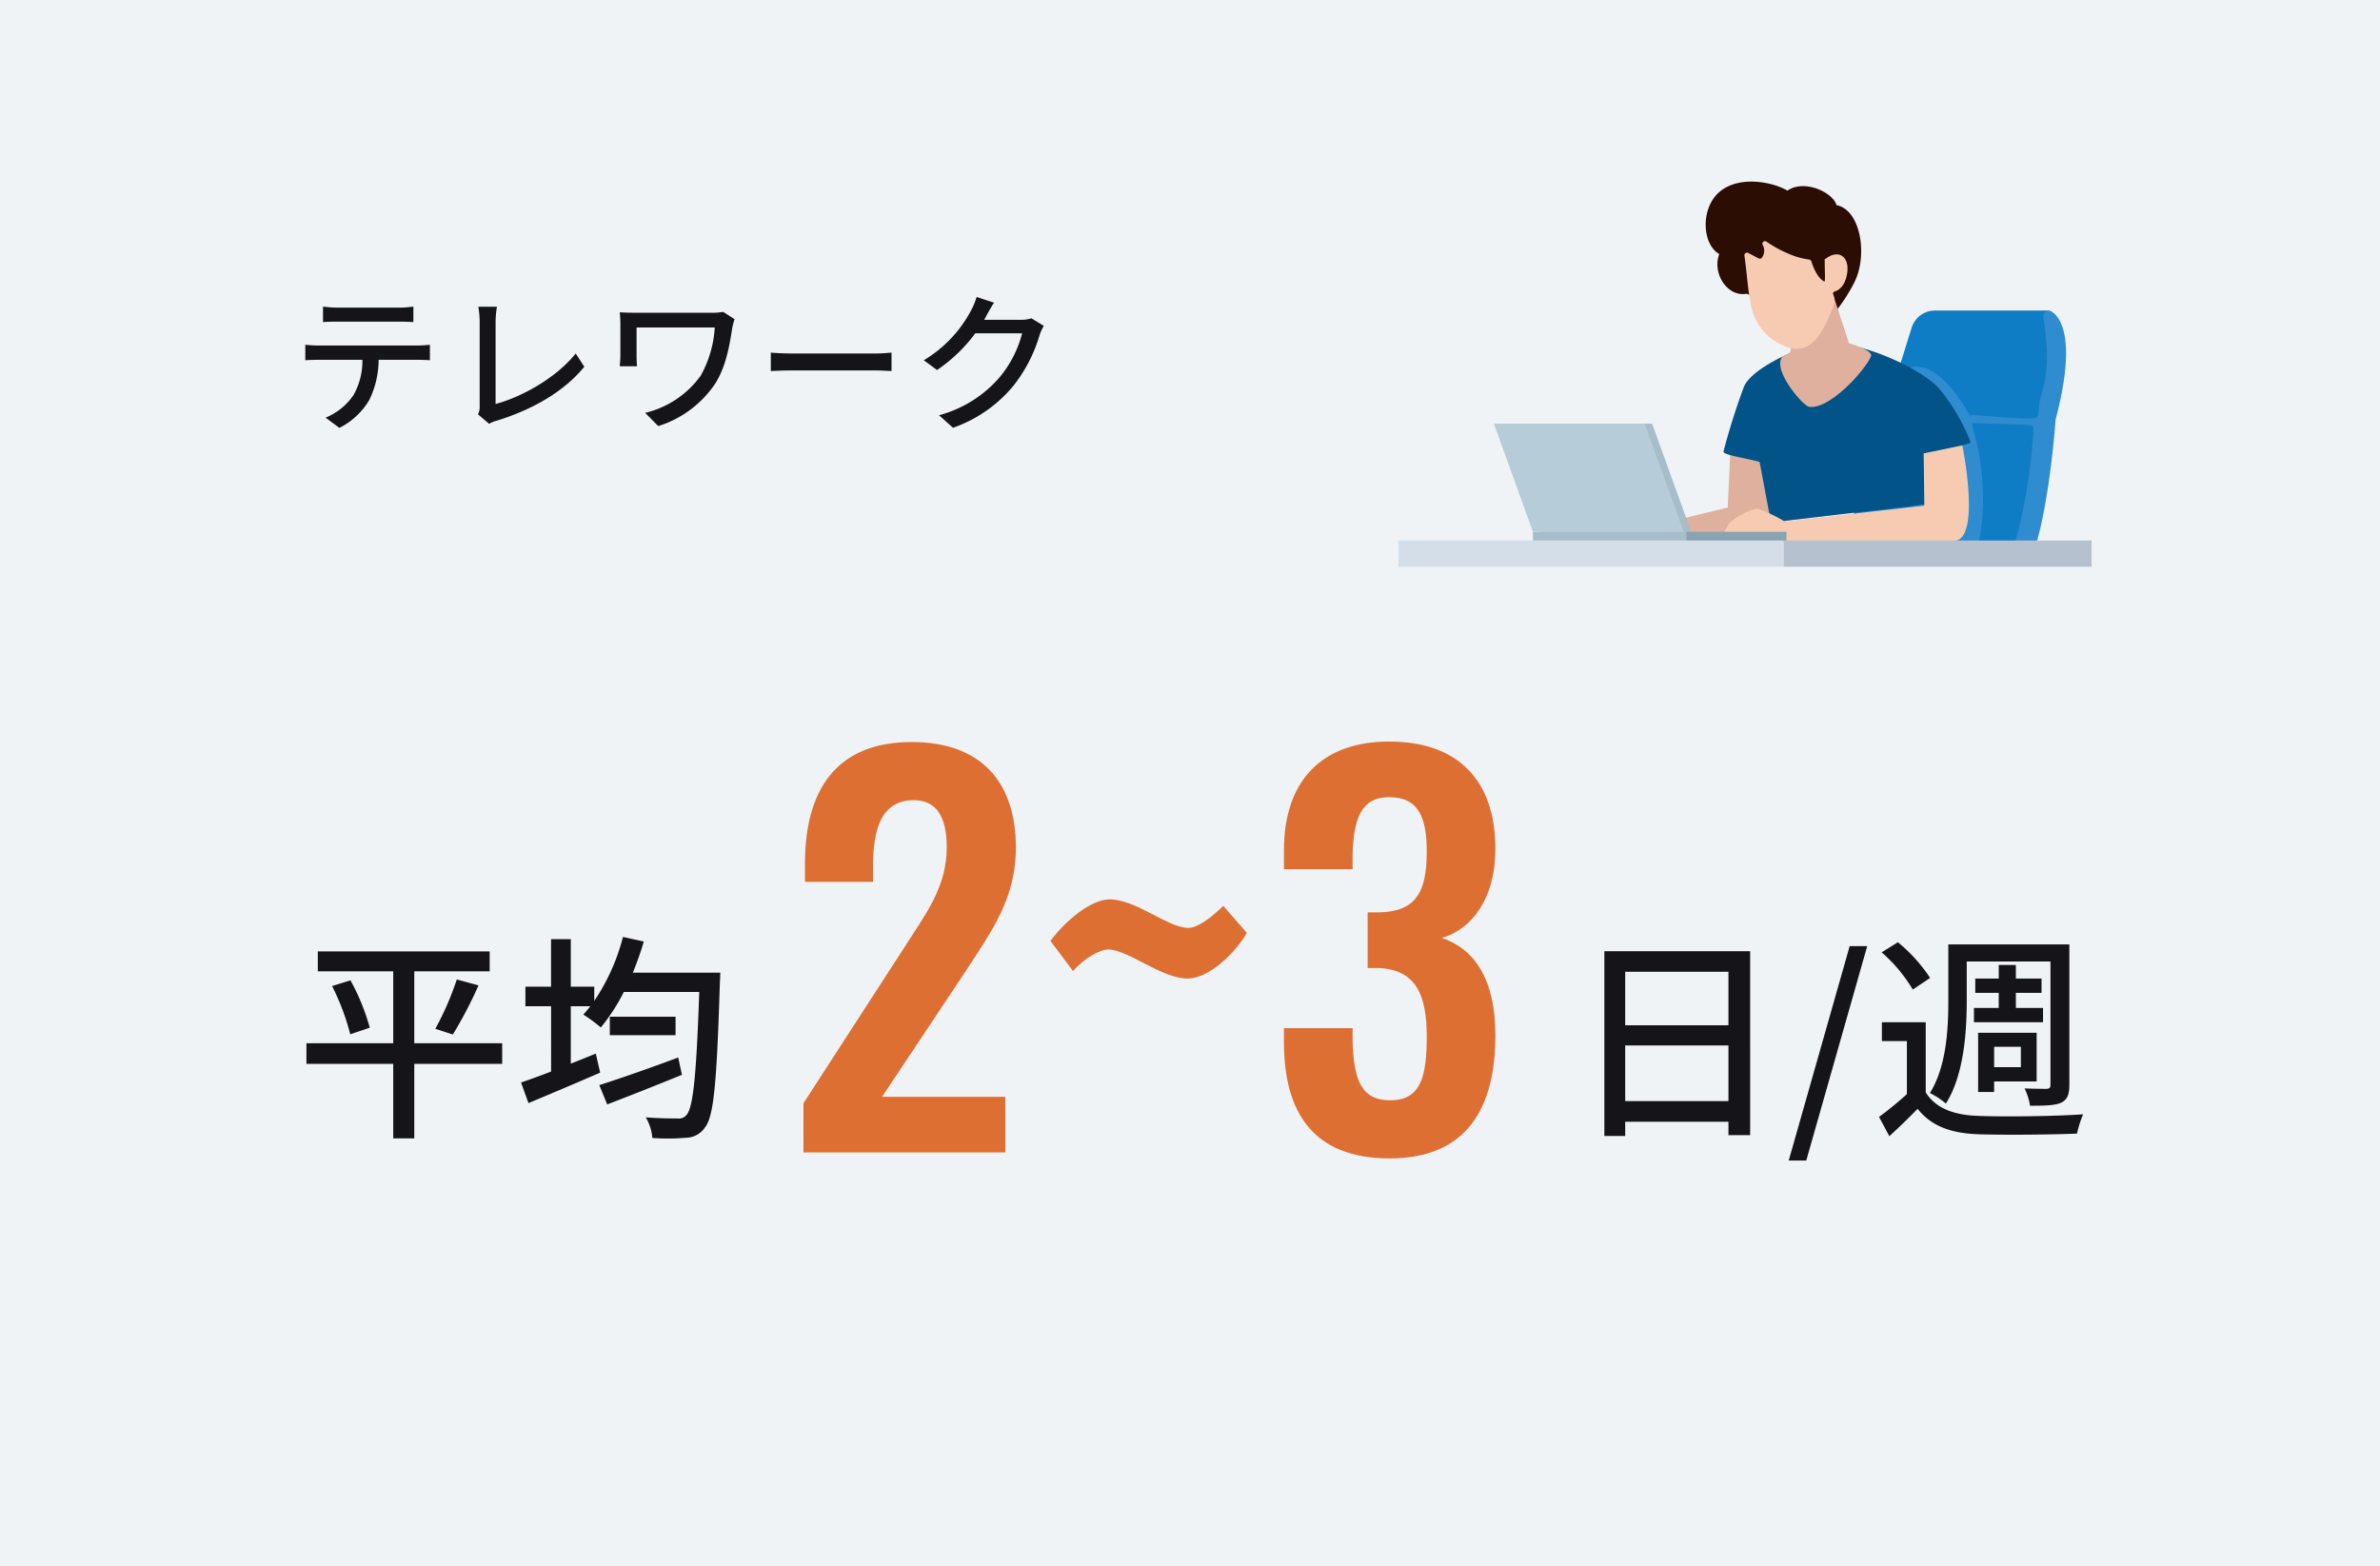
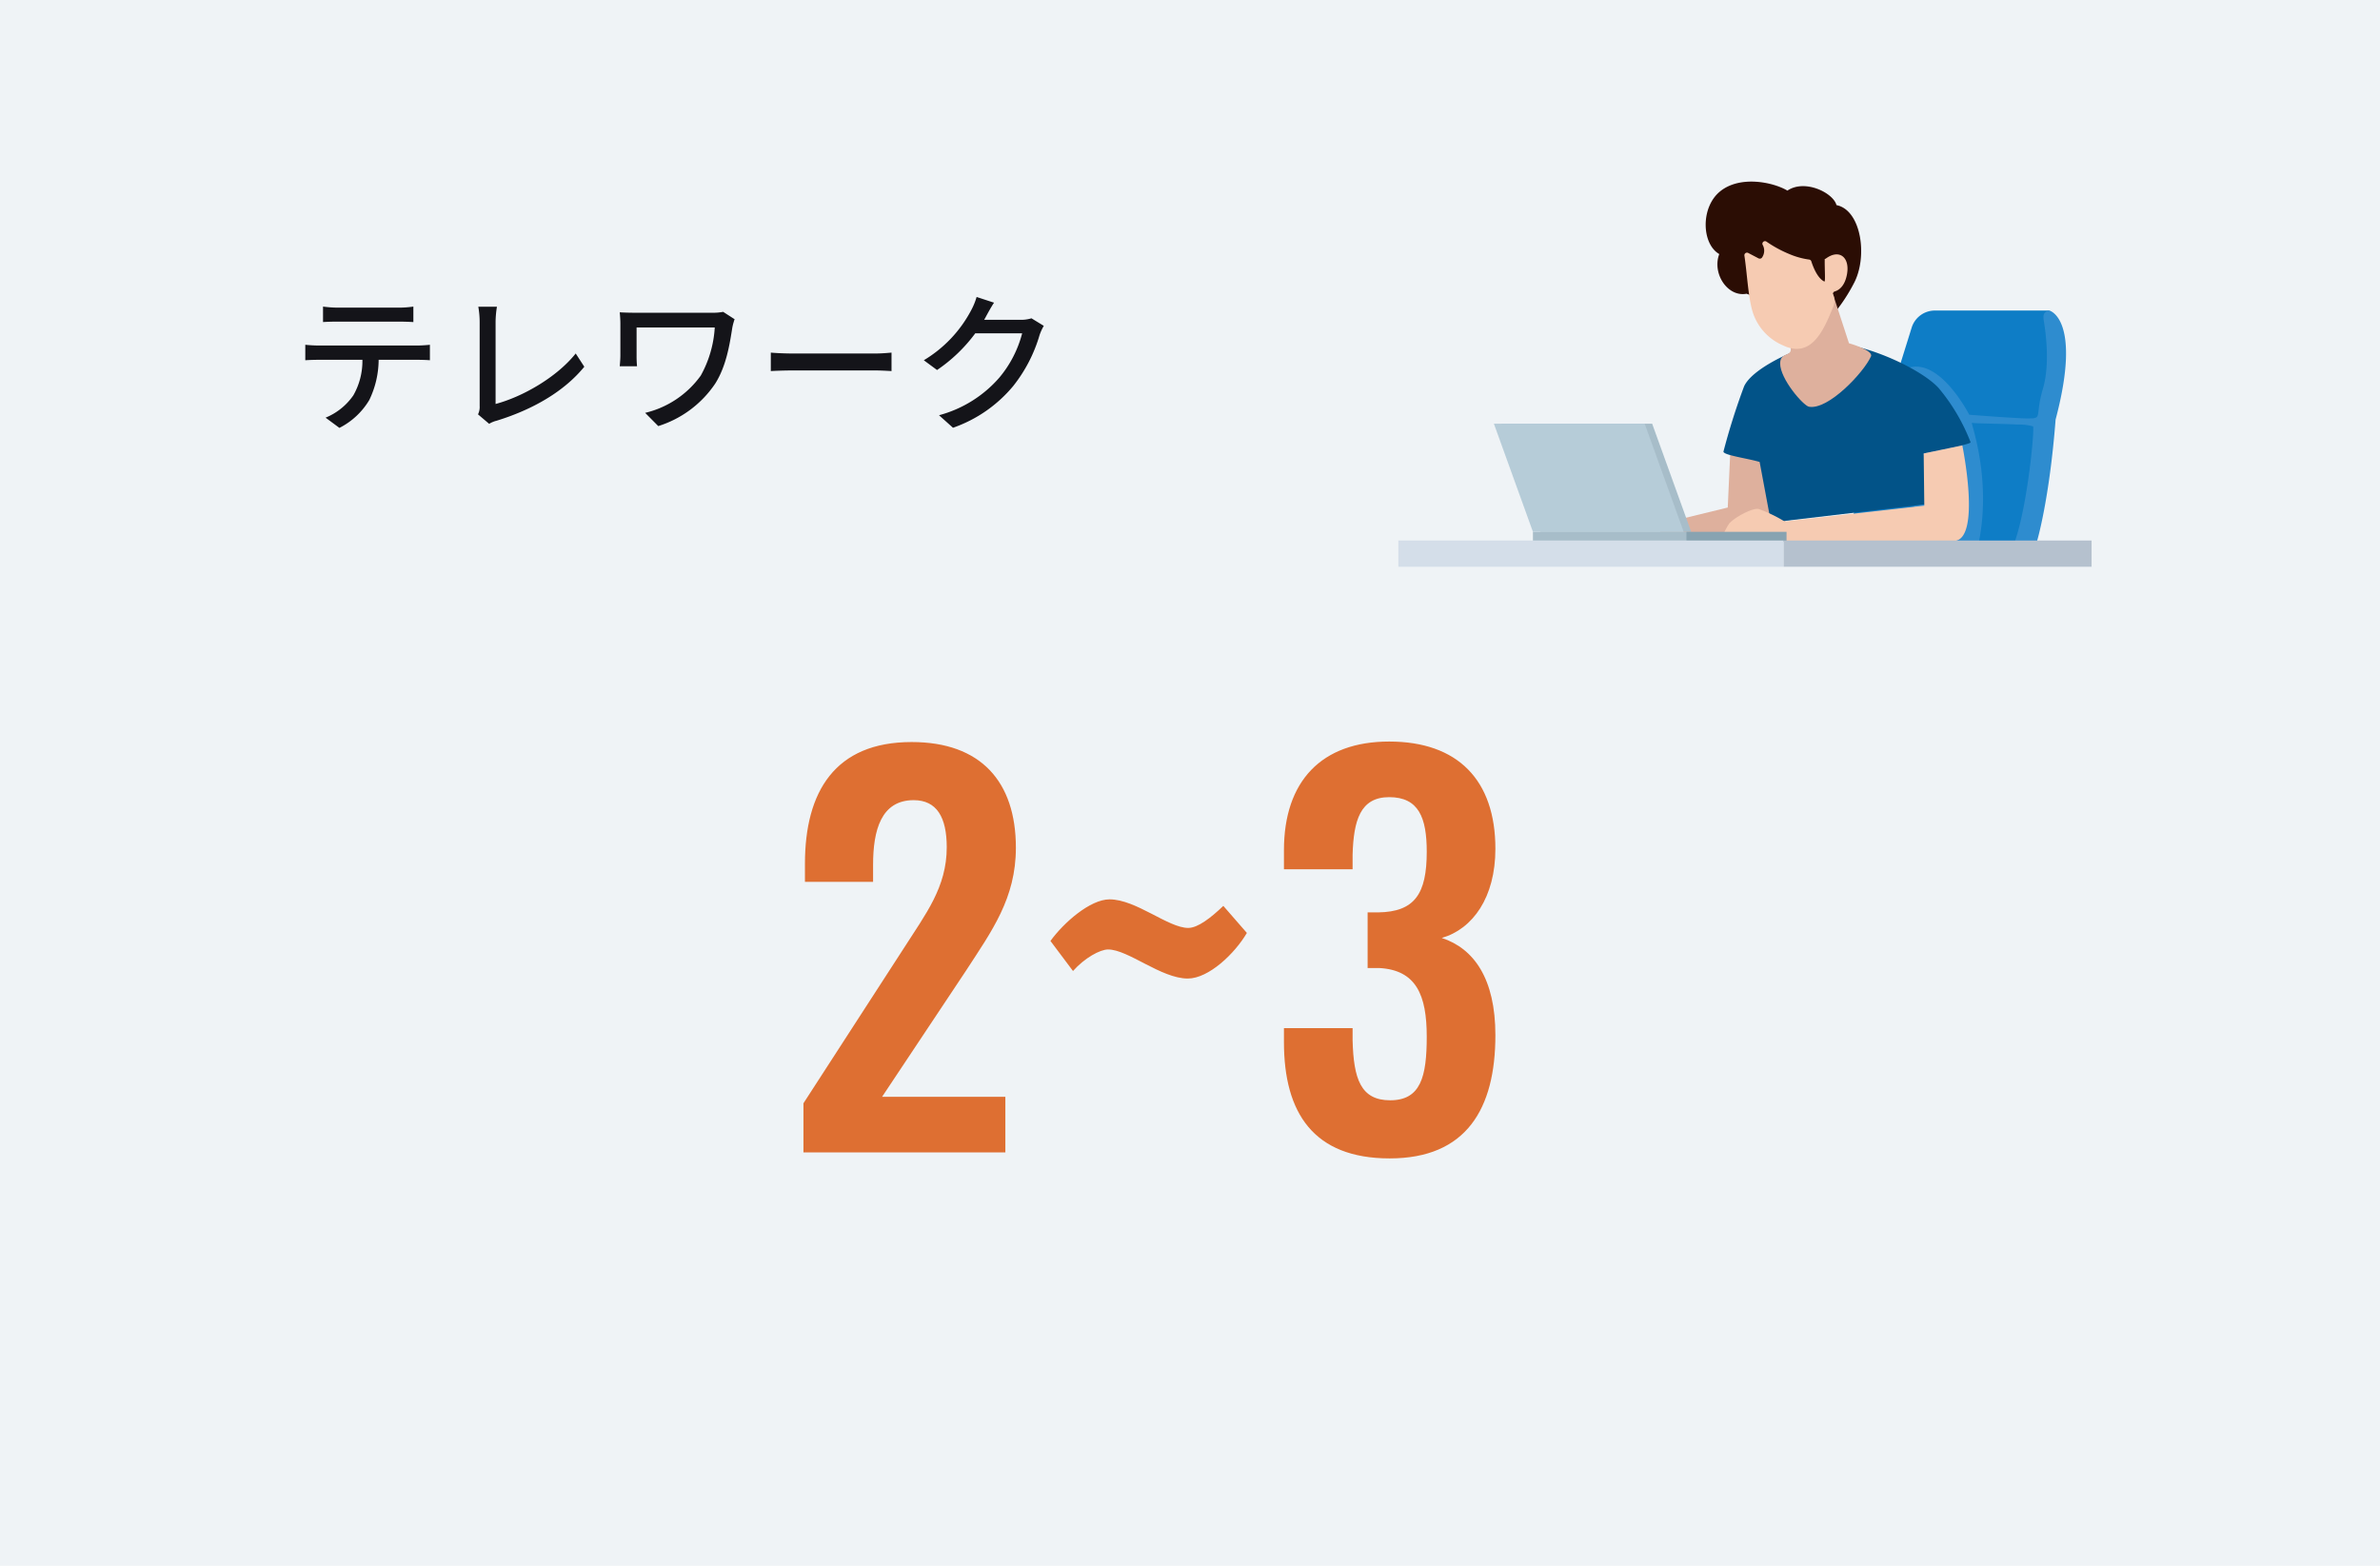
<svg xmlns="http://www.w3.org/2000/svg" width="380" height="250" viewBox="0 0 380 250">
  <g transform="translate(-360 -6484.961)">
    <rect width="380" height="250" transform="translate(360 6484.961)" fill="#eff3f6" />
    <g transform="translate(10 468)">
-       <path d="M-32.515-3.185v-8.89H-16.03v8.89Zm16.485-20.65v8.54H-32.515v-8.54Zm-19.81-3.29V2.38h3.325V.105H-16.03V2.24h3.465V-27.125ZM-6.405,6.3h2.8l9.73-34.23h-2.8Zm28.42-31.78h13.37V-5.81c0,.49-.14.63-.63.665-.455,0-1.96,0-3.5-.07A10.153,10.153,0,0,1,32.13-2.45c2.415,0,3.955-.035,4.97-.49.98-.49,1.3-1.295,1.3-2.835V-28.21H19.075v9.03c0,4.375-.28,10.465-2.94,14.7A12.9,12.9,0,0,1,18.69-2.8c2.9-4.585,3.325-11.515,3.325-16.38Zm1.155,7.42v2.275H34.2V-18.06h-4.34v-2.415h4.1V-22.75h-4.1v-2.17h-2.73v2.17H23.38v2.275h3.745v2.415Zm7.49,6.2V-8.61H26.39v-3.255Zm-4.27,5.53h6.79v-7.77H23.835v9.45H26.39ZM16.17-22.855a25.454,25.454,0,0,0-5.145-5.7l-2.59,1.61A24.758,24.758,0,0,1,13.405-21Zm-.7,7.07h-7v3.01h3.99v8.47A53.818,53.818,0,0,1,8.015-.665L9.66,2.415C11.305.91,12.775-.525,14.175-1.96c2.135,2.7,5.18,3.885,9.59,4.06C27.9,2.24,35.49,2.17,39.62,2a17.683,17.683,0,0,1,.98-3.08c-4.48.315-12.81.42-16.87.245-3.85-.14-6.72-1.26-8.26-3.745Z" transform="translate(642 6195.961)" fill="#141419" />
      <path d="M3.28,0H35.52V-8.88H15.84L29.2-28.96c4.16-6.4,8-11.6,8-19.68,0-10.56-5.6-16.88-16.64-16.88C8.32-65.52,3.52-57.6,3.52-46.08v2.88H14.4v-2.72c0-5.52,1.28-10.32,6.48-10.32,3.68,0,5.28,2.72,5.28,7.52,0,6.4-3.36,10.64-6.88,16.16L3.28-7.84ZM64.64-27.76c3.36,0,7.52-4,9.44-7.28l-3.76-4.32c-2,1.92-4.08,3.52-5.6,3.52-3.2,0-8.32-4.56-12.56-4.56-3.12,0-7.36,3.76-9.44,6.64l3.6,4.8c1.84-2.08,4.32-3.44,5.6-3.44C55.12-32.4,60.4-27.76,64.64-27.76ZM96.88.96c12.24,0,16.88-7.92,16.88-19.68,0-9.04-3.44-13.84-8.56-15.52,4.96-1.44,8.56-6.48,8.56-14.24,0-10.96-6-17.12-16.96-17.12C86-65.6,80-59.28,80-48.24v3.04H90.96v-2.32c.16-5.44,1.2-9.2,5.84-9.2,4.72,0,6,3.28,6,8.72,0,6.72-1.92,9.6-7.76,9.68H93.36v8.88H95.2c5.92.32,7.6,4.32,7.6,10.96,0,6.4-.96,10.16-5.84,10.16-4.72,0-5.84-3.44-6-9.6v-1.92H80v2.24C80-6.32,84.72.96,96.88.96Z" transform="translate(475 6200.961)" fill="#de6f32" />
-       <path d="M-1.82-12.425H-15.855v-11.48h12.04V-27.09h-27.44v3.185h12.04v11.48h-13.86v3.29h13.86v11.9h3.36v-11.9H-1.82ZM-28.98-21.56a38.052,38.052,0,0,1,2.905,7.7l3.115-1.05a35.1,35.1,0,0,0-3.08-7.56Zm19.285,7.735A67.155,67.155,0,0,0-5.6-21.665l-3.465-.945a46.951,46.951,0,0,1-3.43,7.875Zm35.98,3.675c-4.585,1.715-9.52,3.43-12.6,4.41l1.26,3.08c3.4-1.3,7.805-3.045,11.935-4.725Zm-10.92-6.51v2.94h10.5v-2.94ZM19.04-23.7a49.179,49.179,0,0,0,1.75-4.97L17.465-29.4A32.787,32.787,0,0,1,12.88-19.18v-2.275H9.135V-29.05H5.985v7.595H1.89v3.115h4.1V-7.91c-1.82.7-3.465,1.3-4.8,1.75L2.38-2.87C5.635-4.235,9.87-6.02,13.825-7.735l-.7-3.045c-1.33.56-2.66,1.085-3.99,1.61v-9.17H12.25a14.035,14.035,0,0,1-1.12,1.33,24.1,24.1,0,0,1,2.8,2.065,31.109,31.109,0,0,0,3.675-5.67h12.04c-.455,13.3-.98,18.48-2.03,19.635a1.55,1.55,0,0,1-1.47.56c-.875,0-2.835,0-5.04-.175a7.542,7.542,0,0,1,1.05,3.29,33.521,33.521,0,0,0,5.39-.035,3.7,3.7,0,0,0,3.01-1.645c1.435-1.75,1.89-7.315,2.38-23.065.035-.455.07-1.645.07-1.645Z" transform="translate(432 6195.961)" fill="#141419" />
    </g>
    <path d="M-44.4-15.648c.744,0,1.632.024,2.4.072v-2.472a16.367,16.367,0,0,1-2.4.168h-9.672a18.382,18.382,0,0,1-2.352-.168v2.472c.672-.048,1.56-.072,2.352-.072Zm-12.672,3.816a21.03,21.03,0,0,1-2.184-.12V-9.48c.672-.048,1.464-.072,2.184-.072h6.936a11.093,11.093,0,0,1-1.44,5.664,9.965,9.965,0,0,1-4.44,3.576l2.208,1.632a11.691,11.691,0,0,0,4.776-4.464,14.929,14.929,0,0,0,1.488-6.408h6.168c.624,0,1.464.024,2.016.072v-2.472c-.6.072-1.512.12-2.016.12ZM-29.9.672a4.158,4.158,0,0,1,1.2-.5c5.832-1.8,10.8-4.7,13.992-8.616L-16.08-10.56C-19.1-6.768-24.552-3.648-28.872-2.5V-15.624a15.653,15.653,0,0,1,.216-2.4h-2.976a14.2,14.2,0,0,1,.216,2.424V-2.184A2.649,2.649,0,0,1-31.68-.84ZM7.464-17.208a8.888,8.888,0,0,1-1.848.144H-6.336c-1.08,0-2.04-.024-2.712-.072.048.576.1,1.2.1,1.776v5.112c0,.528-.048,1.08-.1,1.728h2.76a16.846,16.846,0,0,1-.072-1.728v-4.464H6.12a17.951,17.951,0,0,1-2.232,7.68A15.271,15.271,0,0,1-4.992-1.08L-2.9,1.032a17.112,17.112,0,0,0,9.1-6.792C7.968-8.568,8.5-12,8.928-14.712a9.888,9.888,0,0,1,.36-1.32Zm7.608,9.456c.792-.048,2.208-.1,3.552-.1H31.68c1.056,0,2.136.072,2.664.1V-10.7c-.576.048-1.512.144-2.688.144H18.624c-1.3,0-2.784-.072-3.552-.144Zm41.616-8.424a5.636,5.636,0,0,1-1.8.24h-5.76c.12-.192.24-.408.336-.6.264-.48.768-1.416,1.248-2.136l-2.784-.912a10.64,10.64,0,0,1-.888,2.16A20.368,20.368,0,0,1,39.5-9.48l2.112,1.56a24.988,24.988,0,0,0,6.1-5.856H55.2A18.022,18.022,0,0,1,51.552-6.7a19.393,19.393,0,0,1-9.624,6L44.16,1.3a21.819,21.819,0,0,0,9.6-6.648,23.753,23.753,0,0,0,4.224-8.16,8.214,8.214,0,0,1,.672-1.464Z" transform="translate(468 6551.961)" fill="#141419" />
    <g transform="translate(583.27 6513.961)">
      <g transform="translate(15.249 0)">
        <g transform="translate(0 0)">
          <path d="M325.712,17.9c-3.044.574-5.54-3.237-4.364-6.334-2.821-1.614-3.019-7.483.163-10.032s8.434-1.455,10.716-.1c2.826-1.9,7.356.394,7.832,2.315,3.987.79,5.053,8.34,2.737,12.568a26.8,26.8,0,0,1-4.51,6.278Z" transform="translate(-285.362 0)" fill="#2b0d04" />
          <path d="M497.439,151.324c-.984,12.8-2.952,19.37-2.952,19.37H464l8.191-26.247,2.433-7.8a3.881,3.881,0,0,1,3.7-2.728h18.129S501.7,135.236,497.439,151.324Z" transform="translate(-407.918 -113.336)" fill="#0e7dc6" />
          <path d="M545.615,151.324c-.984,12.8-2.952,19.37-2.952,19.37h-3.518c2.024-5.9,3.137-17.871,2.869-18.275a8.263,8.263,0,0,0-2.525-.3h0c-2.831-.141-7.042-.174-7.235-.27-.248-.124,3.137,8.626,1.144,18.85h-8.857c-1.644-4.541-5-20.6-3.375-26,.3-1.007.777-1.643,1.47-1.765,4.88-.863,9.188,7.62,9.188,7.62s4.655.376,7.721.532a23.391,23.391,0,0,0,2.472.043c1.292-.144.43-.863,1.579-4.745s.43-9.057.142-10.783c-.193-1.171.074-1.414.761-1.674h.134S549.877,135.236,545.615,151.324Z" transform="translate(-455.929 -113.336)" fill="#2e8ccf" />
          <path d="M283.276,265.683l-.472,10.393-9.671,2.362s-2.123,1.653-.472,1.89,19.529-.369,19.529-.369l-1.6-15.22Z" transform="translate(-245.463 -224.041)" fill="#deb09d" />
          <path d="M348.008,170.067s-5.818,2.444-7.092,5.182a106.774,106.774,0,0,0-3.3,10.432c0,.576,3.977,1.095,5.779,1.653l1.81,9.671,25.372-3-.988-8.029s7.491-1.417,7.491-1.779a30.576,30.576,0,0,0-5.143-8.712c-2.709-2.894-10.384-6.441-15.514-7.012Z" transform="translate(-300.963 -142.572)" fill="#025388" />
          <path d="M404.943,116.91l2.55,7.831s3.949,1.118,3.516,2.093c-1.14,2.569-6.839,8.62-9.905,8.044-.894-.168-4.6-4.415-4.6-6.91s3.258-.192.767-4.606l1.917-5.374Z" transform="translate(-350.799 -98.938)" fill="#deb09d" />
          <path d="M373.785,273.981s3.075,14.954-1.283,15.262c-5.208.367-37.219-.051-37.219-.051a10.135,10.135,0,0,1,1.264-2.713c.723-.9,3.612-2.532,4.7-2.351a22.566,22.566,0,0,1,4.154,1.99l22.313-2.517-.1-8.336Z" transform="translate(-298.991 -231.863)" fill="#f6cbb2" />
          <g transform="translate(0 38.646)">
            <path d="M131.036,251.4H106.961l6.236,17.27h24.075Z" transform="translate(-105.767 -251.399)" fill="#a7bdc9" />
            <rect width="24.849" height="1.581" transform="translate(6.236 17.27)" fill="#a7bdc9" />
            <path d="M123.269,251.4H99.194l6.236,17.27H129.5Z" transform="translate(-99.194 -251.399)" fill="#b6ccd8" />
            <rect width="15.978" height="1.581" transform="translate(30.749 17.27)" fill="#88a3b1" />
          </g>
          <path d="M372.323,64.679s-.056.02-.154.047c-.025,1.789.142,3.7-.073,3.594-1.038-.509-1.719-2.14-2.071-3.23a.4.4,0,0,0-.343-.272,12.43,12.43,0,0,1-3.211-.9,19.256,19.256,0,0,1-3.591-1.958.417.417,0,0,0-.643.467,1.9,1.9,0,0,1-.118,2.118.454.454,0,0,1-.522.078c-.441-.233-1.111-.584-1.632-.856a.42.42,0,0,0-.625.4c.43,2.792.58,6.344,1.242,8.734a8.6,8.6,0,0,0,4.852,5.587c4.731,2.308,6.671-2.672,8.133-6.23a2.534,2.534,0,0,0-.079-1.919.4.4,0,0,1,.306-.439c.567-.172,1.542-.746,1.915-2.657C376.248,64.485,374.514,63.039,372.323,64.679Z" transform="translate(-319.345 -52.373)" fill="#f6cbb2" />
        </g>
      </g>
      <g transform="translate(0 57.302)">
        <rect width="61.523" height="4.189" fill="#d4dee9" />
        <rect width="49.159" height="4.189" transform="translate(61.523)" fill="#b5c1ce" />
      </g>
    </g>
  </g>
</svg>